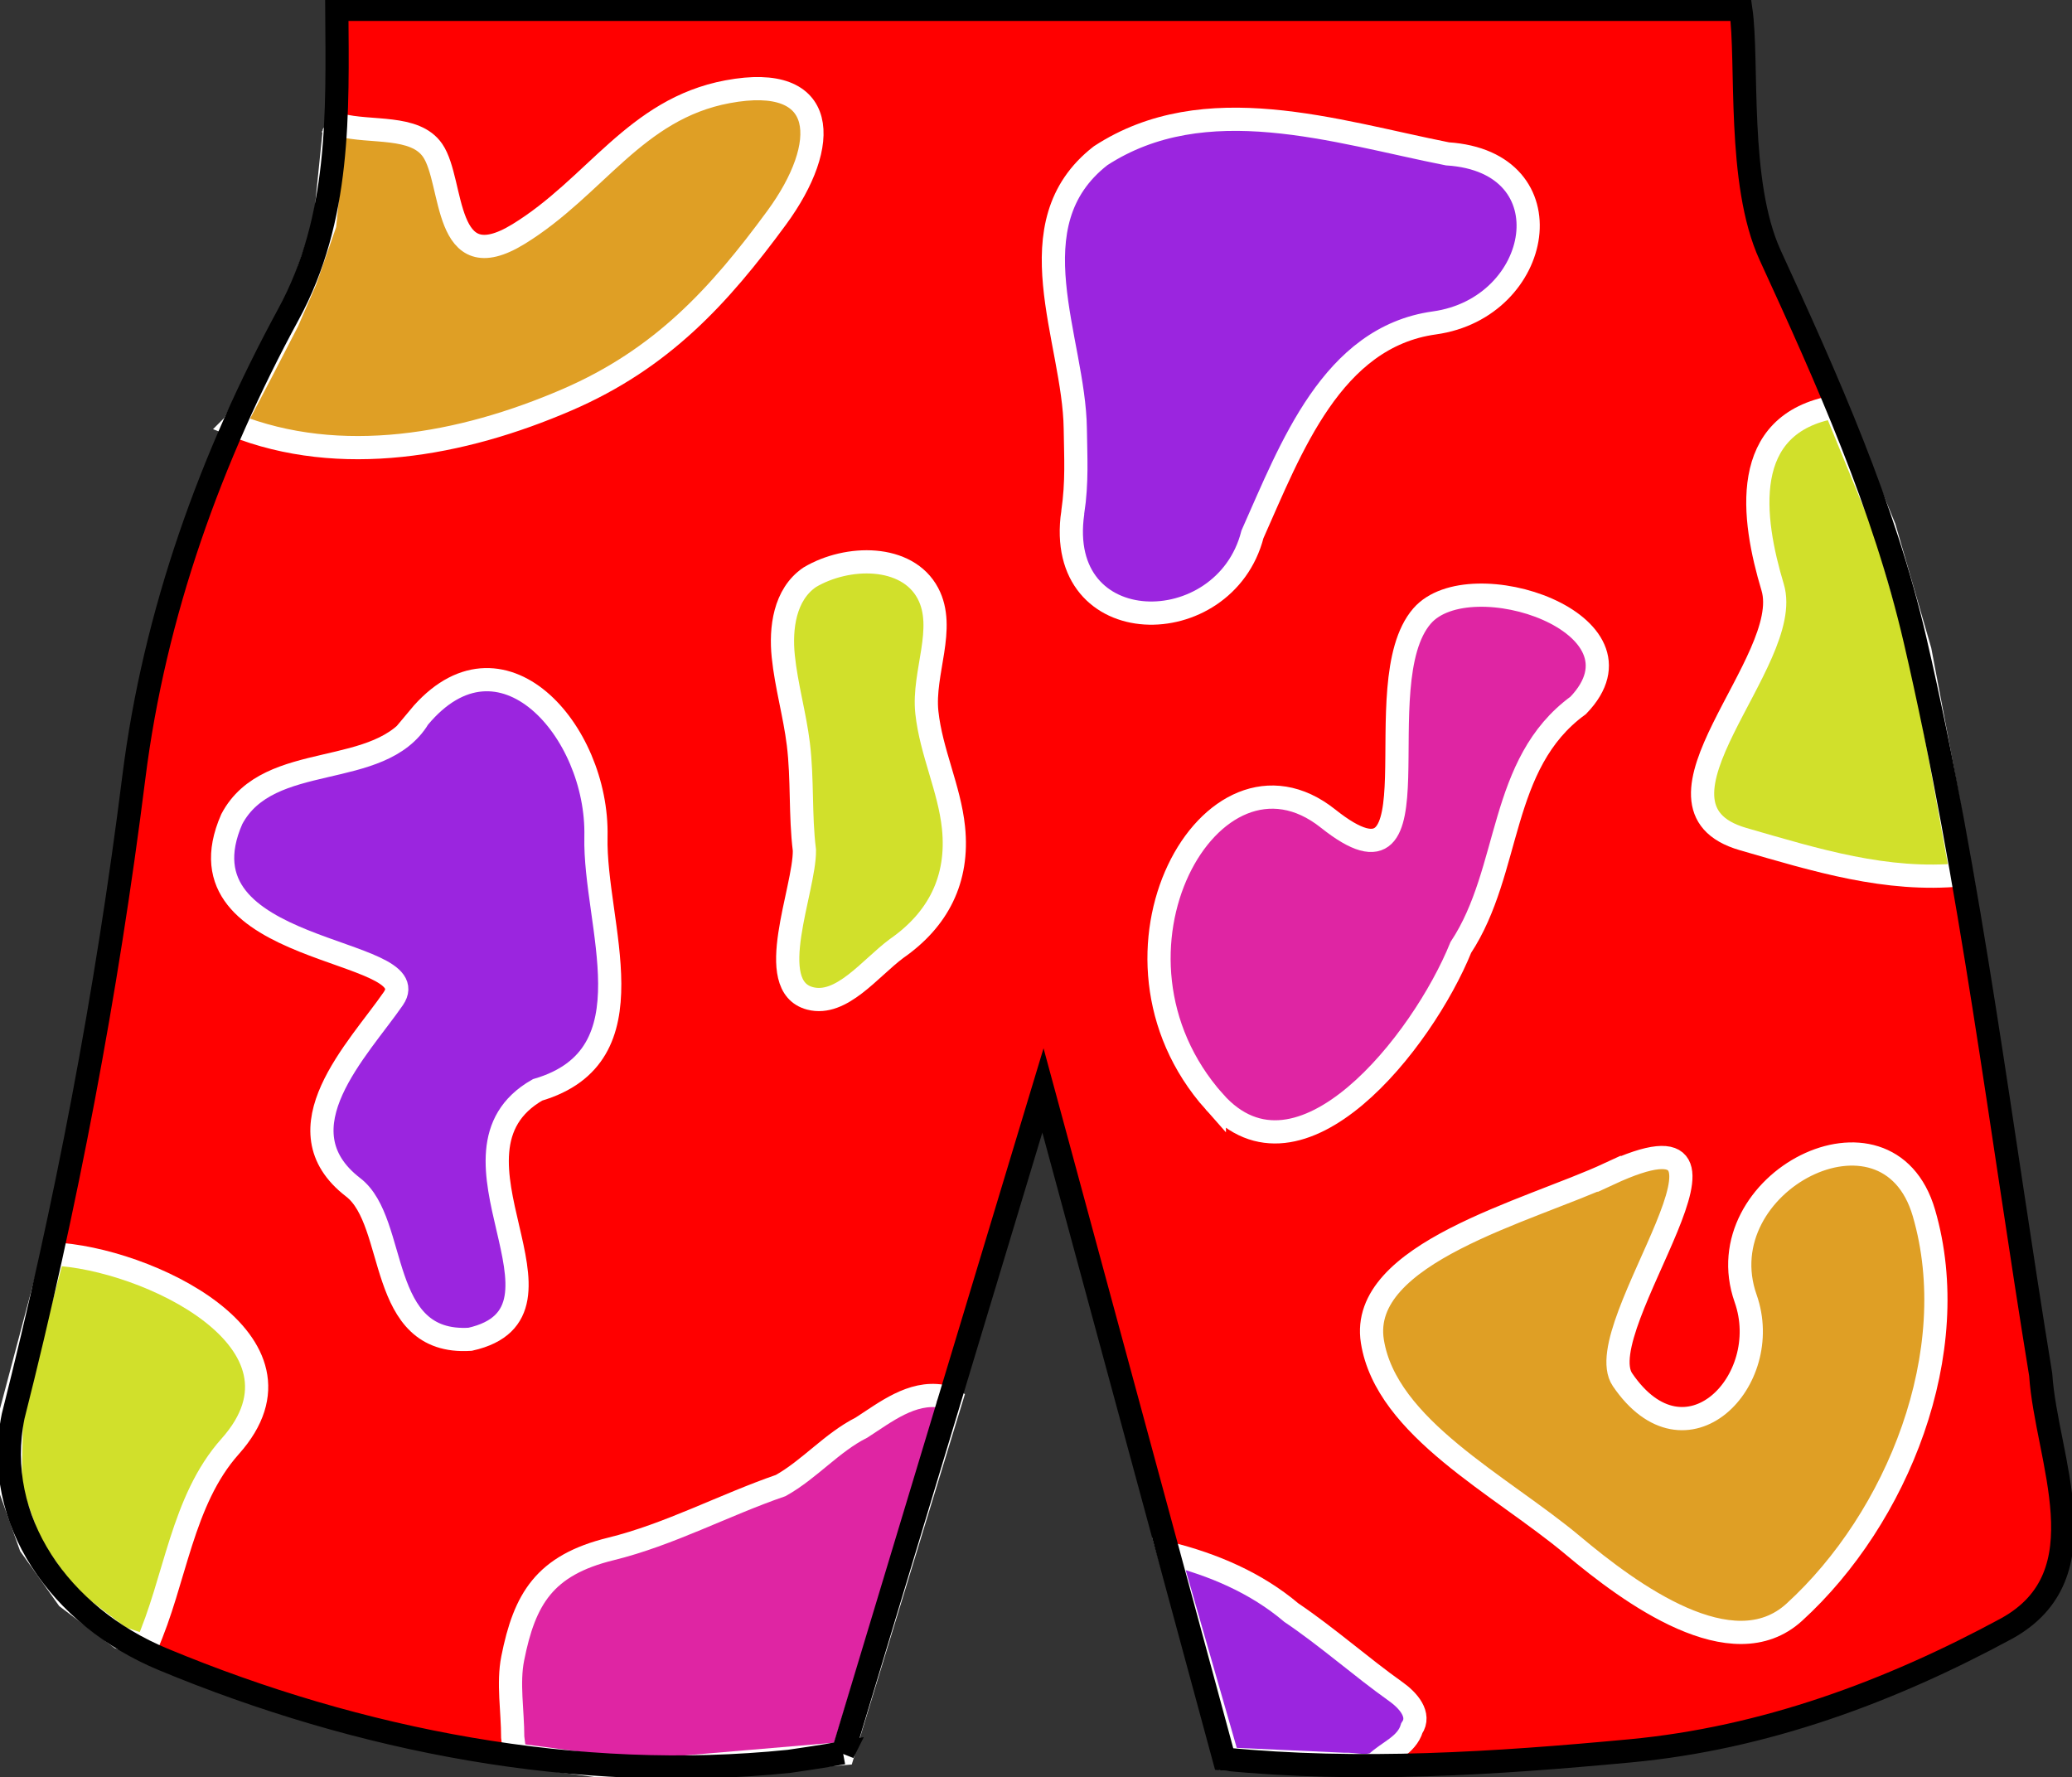
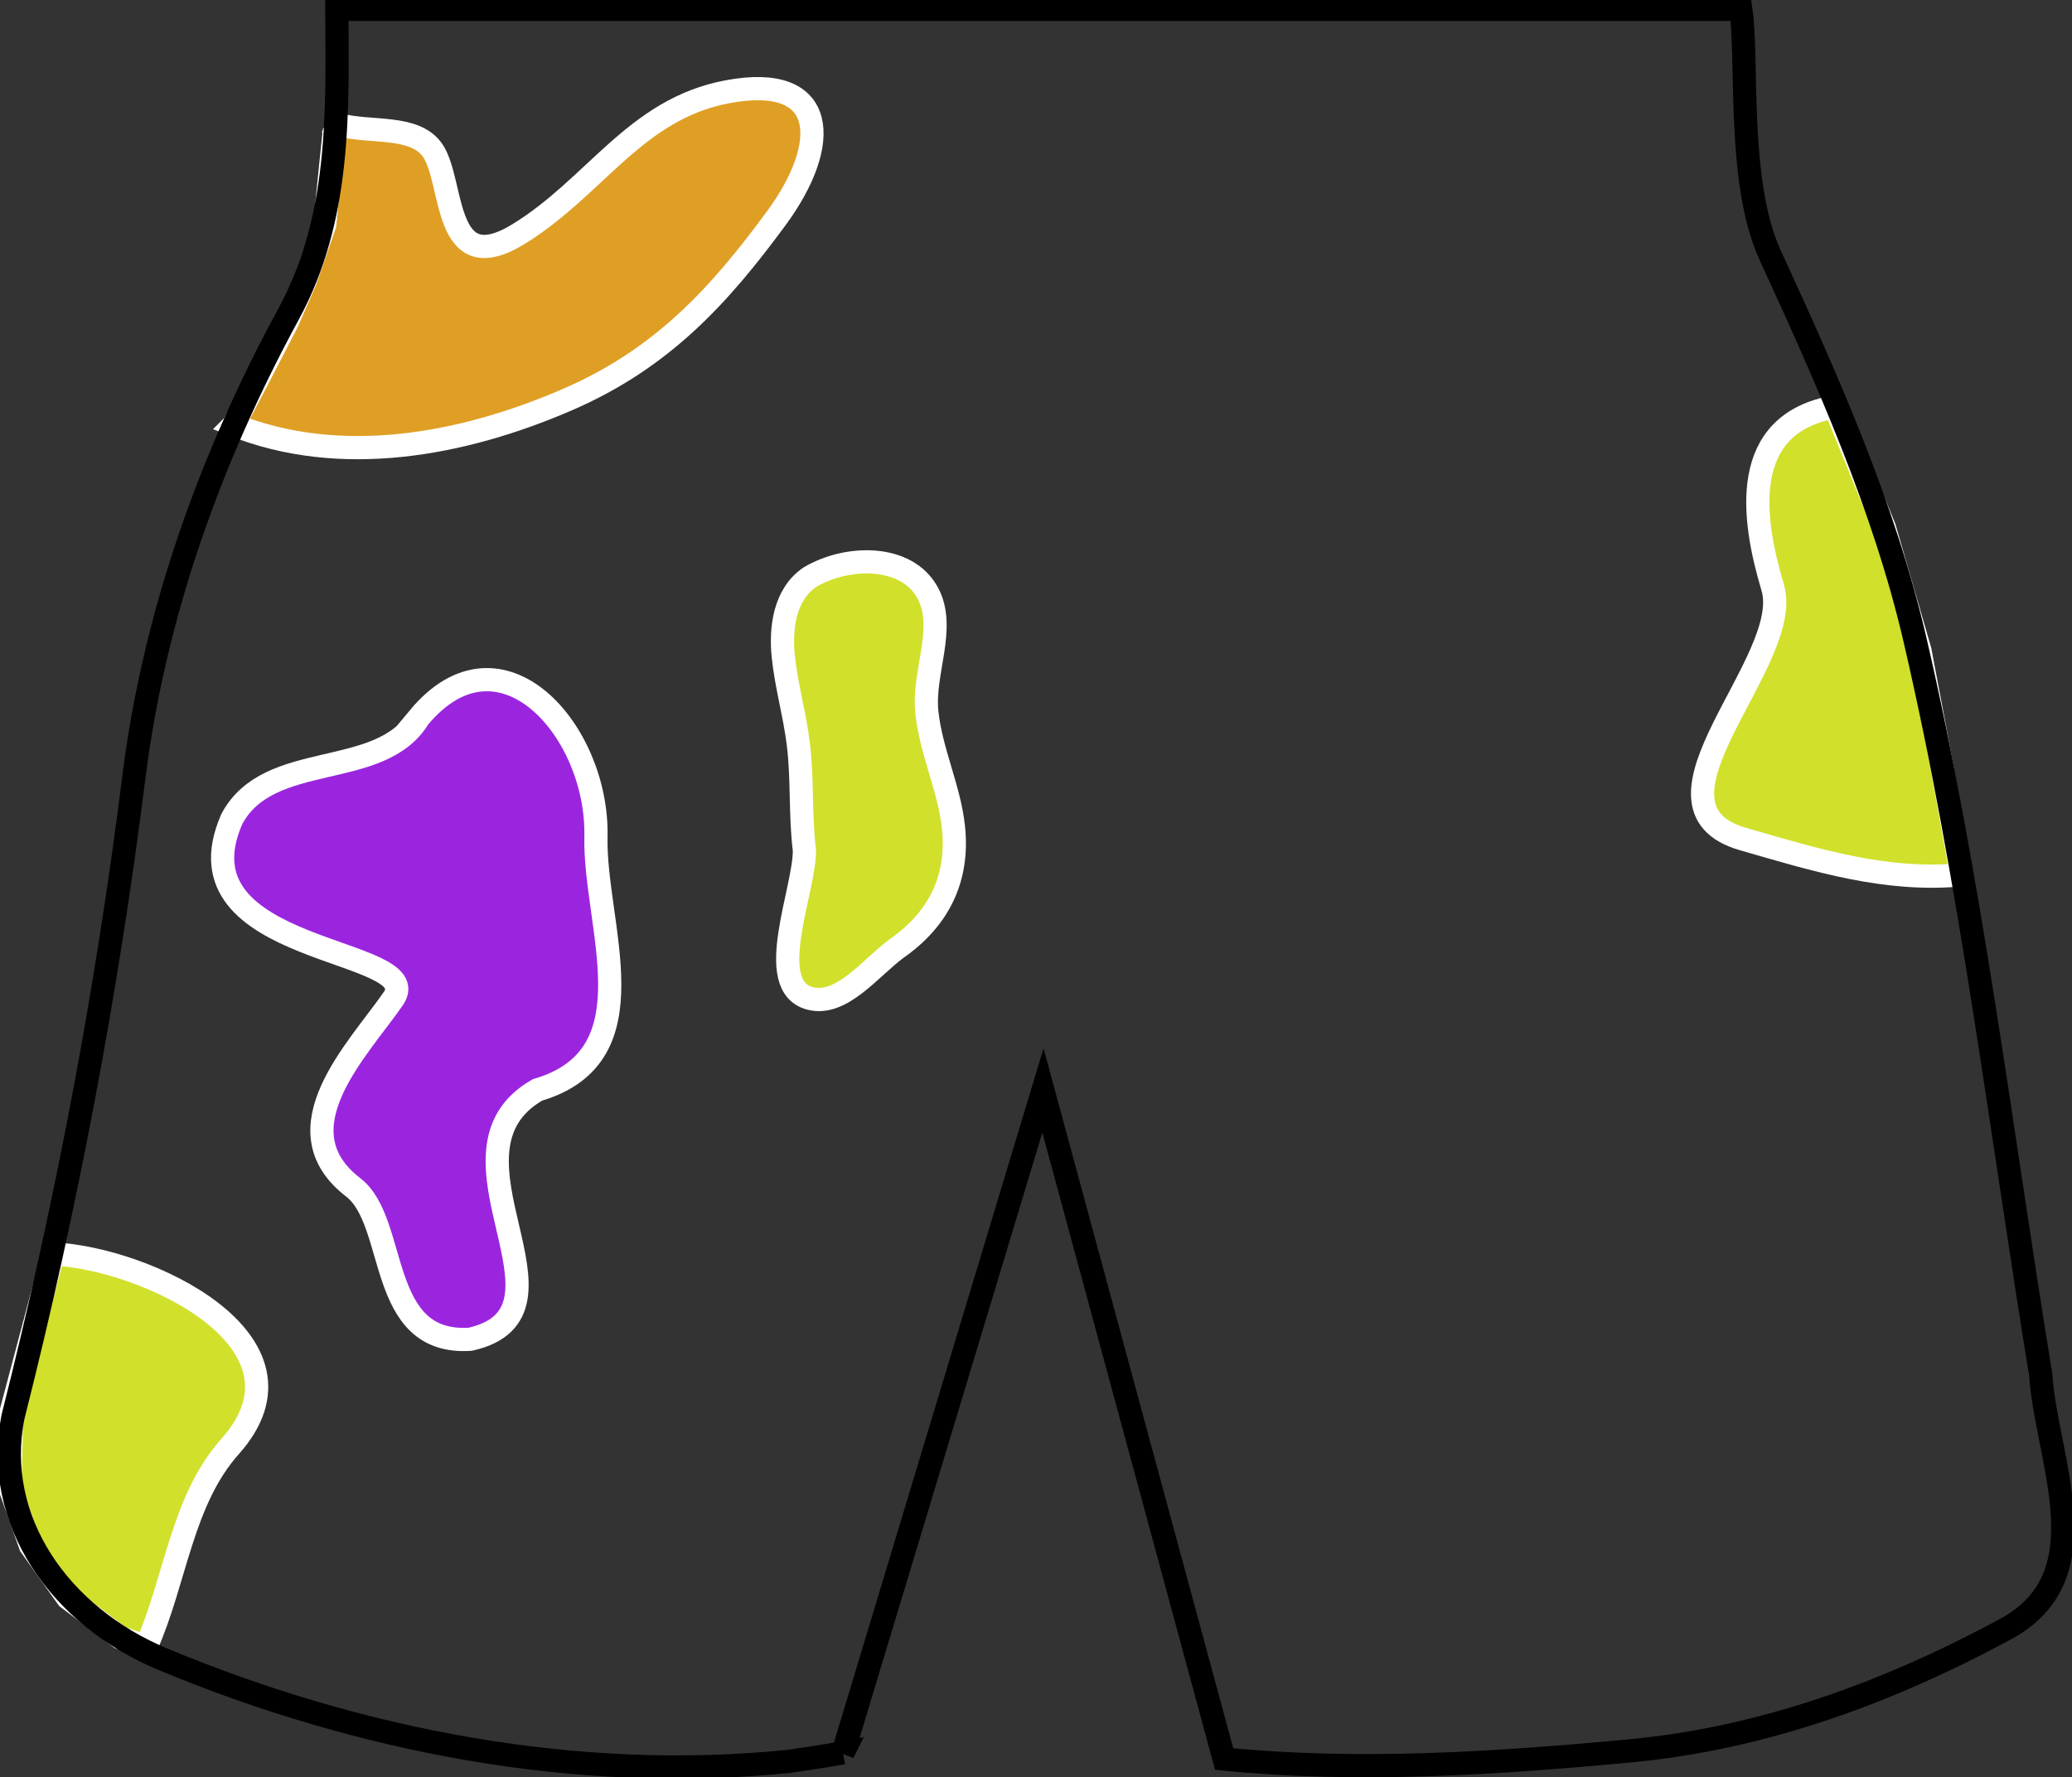
<svg xmlns="http://www.w3.org/2000/svg" id="svg2" viewBox="0 0 240.02 205.87" version="1.1">
  <rect x="0" y="0" width="240.02" height="205.87" fill="#333333" stroke="none" />
  <g id="layer1" transform="translate(-152.77 -464.71)">
    <g id="g3614">
-       <path id="path2830-1" fill="#f00" d="m250.42 667.75c7.721-25.577 15.443-51.154 23.164-76.73 6.997 25.818 13.995 51.636 20.992 77.454 15.666 1.538 31.386 0.513 47.038-0.953 15.545-1.456 30.109-6.861 43.613-14.175 11.266-6.218 4.582-19.61 3.937-29.399-4.636-28.391-8.053-57.077-14.553-85.092-3.599-15.511-10.17-30.189-16.78-44.571-3.877-8.436-2.531-22.427-3.405-28.494h-162.64c0.079 12.028 0.452 24.18-5.598 35.317-8.992 16.553-15.532 34.641-17.915 53.65-3.12 24.895-7.821 49.663-13.982 74.013-2.436 12.007 5.413 23.179 17.346 28.141 22.805 9.483 48.03 14.339 72.537 11.827 0 0 4.174-0.6 6.246-0.989z" />
-       <path id="path3788" stroke="#fff" stroke-width="2.688" fill="#9b25df" d="m288.17 644.66c5.127 1.276 10.129 3.408 14.186 6.849 4.195 2.829 8.073 6.288 12.108 9.153 1.416 1.006 2.922 2.68 1.852 4.239-0.6 1.989-2.747 2.713-4.128 4.039-1.161 0.568-2.474 0.087-3.708 0.147l-13.469-0.612c-2.28-7.938-4.56-15.877-6.841-23.815z" />
-       <path id="path3774" stroke="#fff" stroke-width="2.688" fill="#df25a3" d="m262.58 627.43c0.244-0.479-0.282-0.888-0.691-0.985-3.507-0.584-6.544 1.843-9.32 3.631-3.463 1.748-5.994 4.826-9.362 6.713-6.614 2.283-12.913 5.684-19.681 7.346-7.706 1.891-9.993 5.801-11.364 12.685-0.57 2.864 0 6.08 0 9.121l0.253 2.027 14.188 1.9 23.815-2.027 12.541-41.044-0.253-0.158" />
      <path id="path3635" stroke="#fff" stroke-width="2.688" fill="#9b25df" d="m201.28 547.84c9.471-11.384 20.8 1.518 20.525 13.78-0.229 10.236 6.738 25.38-6.765 29.337-12.718 7.259 6.136 25.761-7.81 28.89-10.886 0.69-8.303-13.564-13.545-17.598-8.778-6.755 0.65-16.058 4.647-21.865 4.166-6.051-25.687-4.871-18.714-20.788 4.28-8.107 17.194-4.389 21.662-11.756z" />
-       <path id="path3650" stroke="#fff" stroke-width="2.688" fill="#df9f25" d="m339.18 600.68c-9.417 4.365-29.059 9.198-27.435 19.402 1.599 10.046 14.871 16.635 23.225 23.641 6.678 5.6 18.474 14.283 25.65 7.741 11.954-10.899 19.712-30.148 15.016-46.253-4.207-14.429-25.373-3.507-20.65 9.914 3.357 9.537-6.962 20.148-14.269 9.399-4.118-6.057 18.271-33.025-1.537-23.843z" />
-       <path id="path3674" stroke="#fff" stroke-width="2.688" fill="#df25a3" d="m293.44 592.34c9.885 11.115 24.132-6.974 28.552-17.883 5.895-8.945 4.33-21.286 13.599-28.039 9.123-9.489-12.558-16.736-18.089-10.353-6.814 7.864 2.578 34.186-10.894 23.462s-28.374 15.715-13.168 32.814z" />
+       <path id="path3650" stroke="#fff" stroke-width="2.688" fill="#df9f25" d="m339.18 600.68z" />
      <path id="path3692" stroke="#fff" stroke-width="2.688" fill="#d1e02b" d="m365.33 511.84c-11.17 1.93-9.612 12.919-7.215 20.907 2.554 8.513-16.654 25.335-3.427 29.158 8.514 2.461 16.584 4.965 25.301 4.134l-2.215-12.26-2.598-13.705-4.12-14.242-5.725-13.992z" />
-       <path id="path3696" stroke="#fff" stroke-width="2.688" fill="#9b25df" d="m277.04 524.07c-2.185 15.076 17.581 15.114 20.815 2.537 4.452-9.975 9.194-22.847 21.074-24.492 12.581-1.743 15.691-18.661 1.509-19.583-12.986-2.574-28.083-7.669-40.181 0.221-10.163 7.912-3.064 21.252-2.926 31.612 0.044 3.34 0.231 6.103-0.291 9.705z" />
      <path id="path3704" stroke="#fff" stroke-width="2.688" fill="#df9f25" d="m179.84 513.93c12.37 4.926 26.416 2.357 38.604-2.905 10.988-4.744 17.618-12 24.281-21.074 6.297-8.576 6.043-16.812-5.684-14.613-10.714 2.009-15.293 11.021-24.205 16.487-8.841 5.422-7.425-6.032-9.953-9.698-2.055-2.98-7.168-2-10.738-2.942l0.121-0.191-0.806 1.165-1.075 10.57-2.239 6.449-2.06 4.747-2.866 5.554-3.38 6.451h0z" />
      <path id="path3715" stroke="#fff" stroke-width="2.688" fill="#d1e02b" d="m158.92 609.97c10.648 0.439 31.397 10.095 20.509 22.289-5.62 6.294-6.314 15.528-9.721 23.18l-3.013-1.021-6.091-4.613-4.3-6.046-2.374-6.673 0.179-9.002 4.81-18.113z" />
      <path id="path2830" stroke="#000" stroke-width="2.688" fill="none" d="m250.42 667.75c7.721-25.577 15.443-51.154 23.164-76.73 6.997 25.818 13.995 51.636 20.992 77.454 15.666 1.538 31.386 0.513 47.038-0.953 15.545-1.456 30.109-6.861 43.613-14.175 11.266-6.218 4.582-19.61 3.937-29.399-4.636-28.391-8.053-57.077-14.553-85.092-3.599-15.511-10.17-30.189-16.78-44.571-3.877-8.436-2.531-22.427-3.405-28.494h-162.64c0.079 12.028 0.452 24.18-5.598 35.317-8.992 16.553-15.532 34.641-17.915 53.65-3.12 24.895-7.821 49.663-13.982 74.013-2.436 12.007 5.413 23.179 17.346 28.141 22.805 9.483 48.03 14.339 72.537 11.827 0 0 4.174-0.6 6.246-0.989z" />
      <path id="path3806" stroke="#fff" stroke-width="2.688" fill="#d1e02b" d="m260.26 533.44c2.147 4.057-0.617 9.17-0.123 13.792 0.489 4.572 2.615 8.822 3.085 13.34 0.627 6.026-1.803 10.686-6.613 14.025-3.077 2.299-6.368 6.711-9.999 5.763-5.448-1.423-0.608-12.569-0.657-17.157-0.506-4.071-0.202-8.237-0.703-12.307-0.42-3.412-1.398-6.76-1.747-10.17-0.329-3.217 0.13-7.136 3.059-9.143 4.355-2.595 11.291-2.689 13.698 1.857z" />
    </g>
  </g>
</svg>